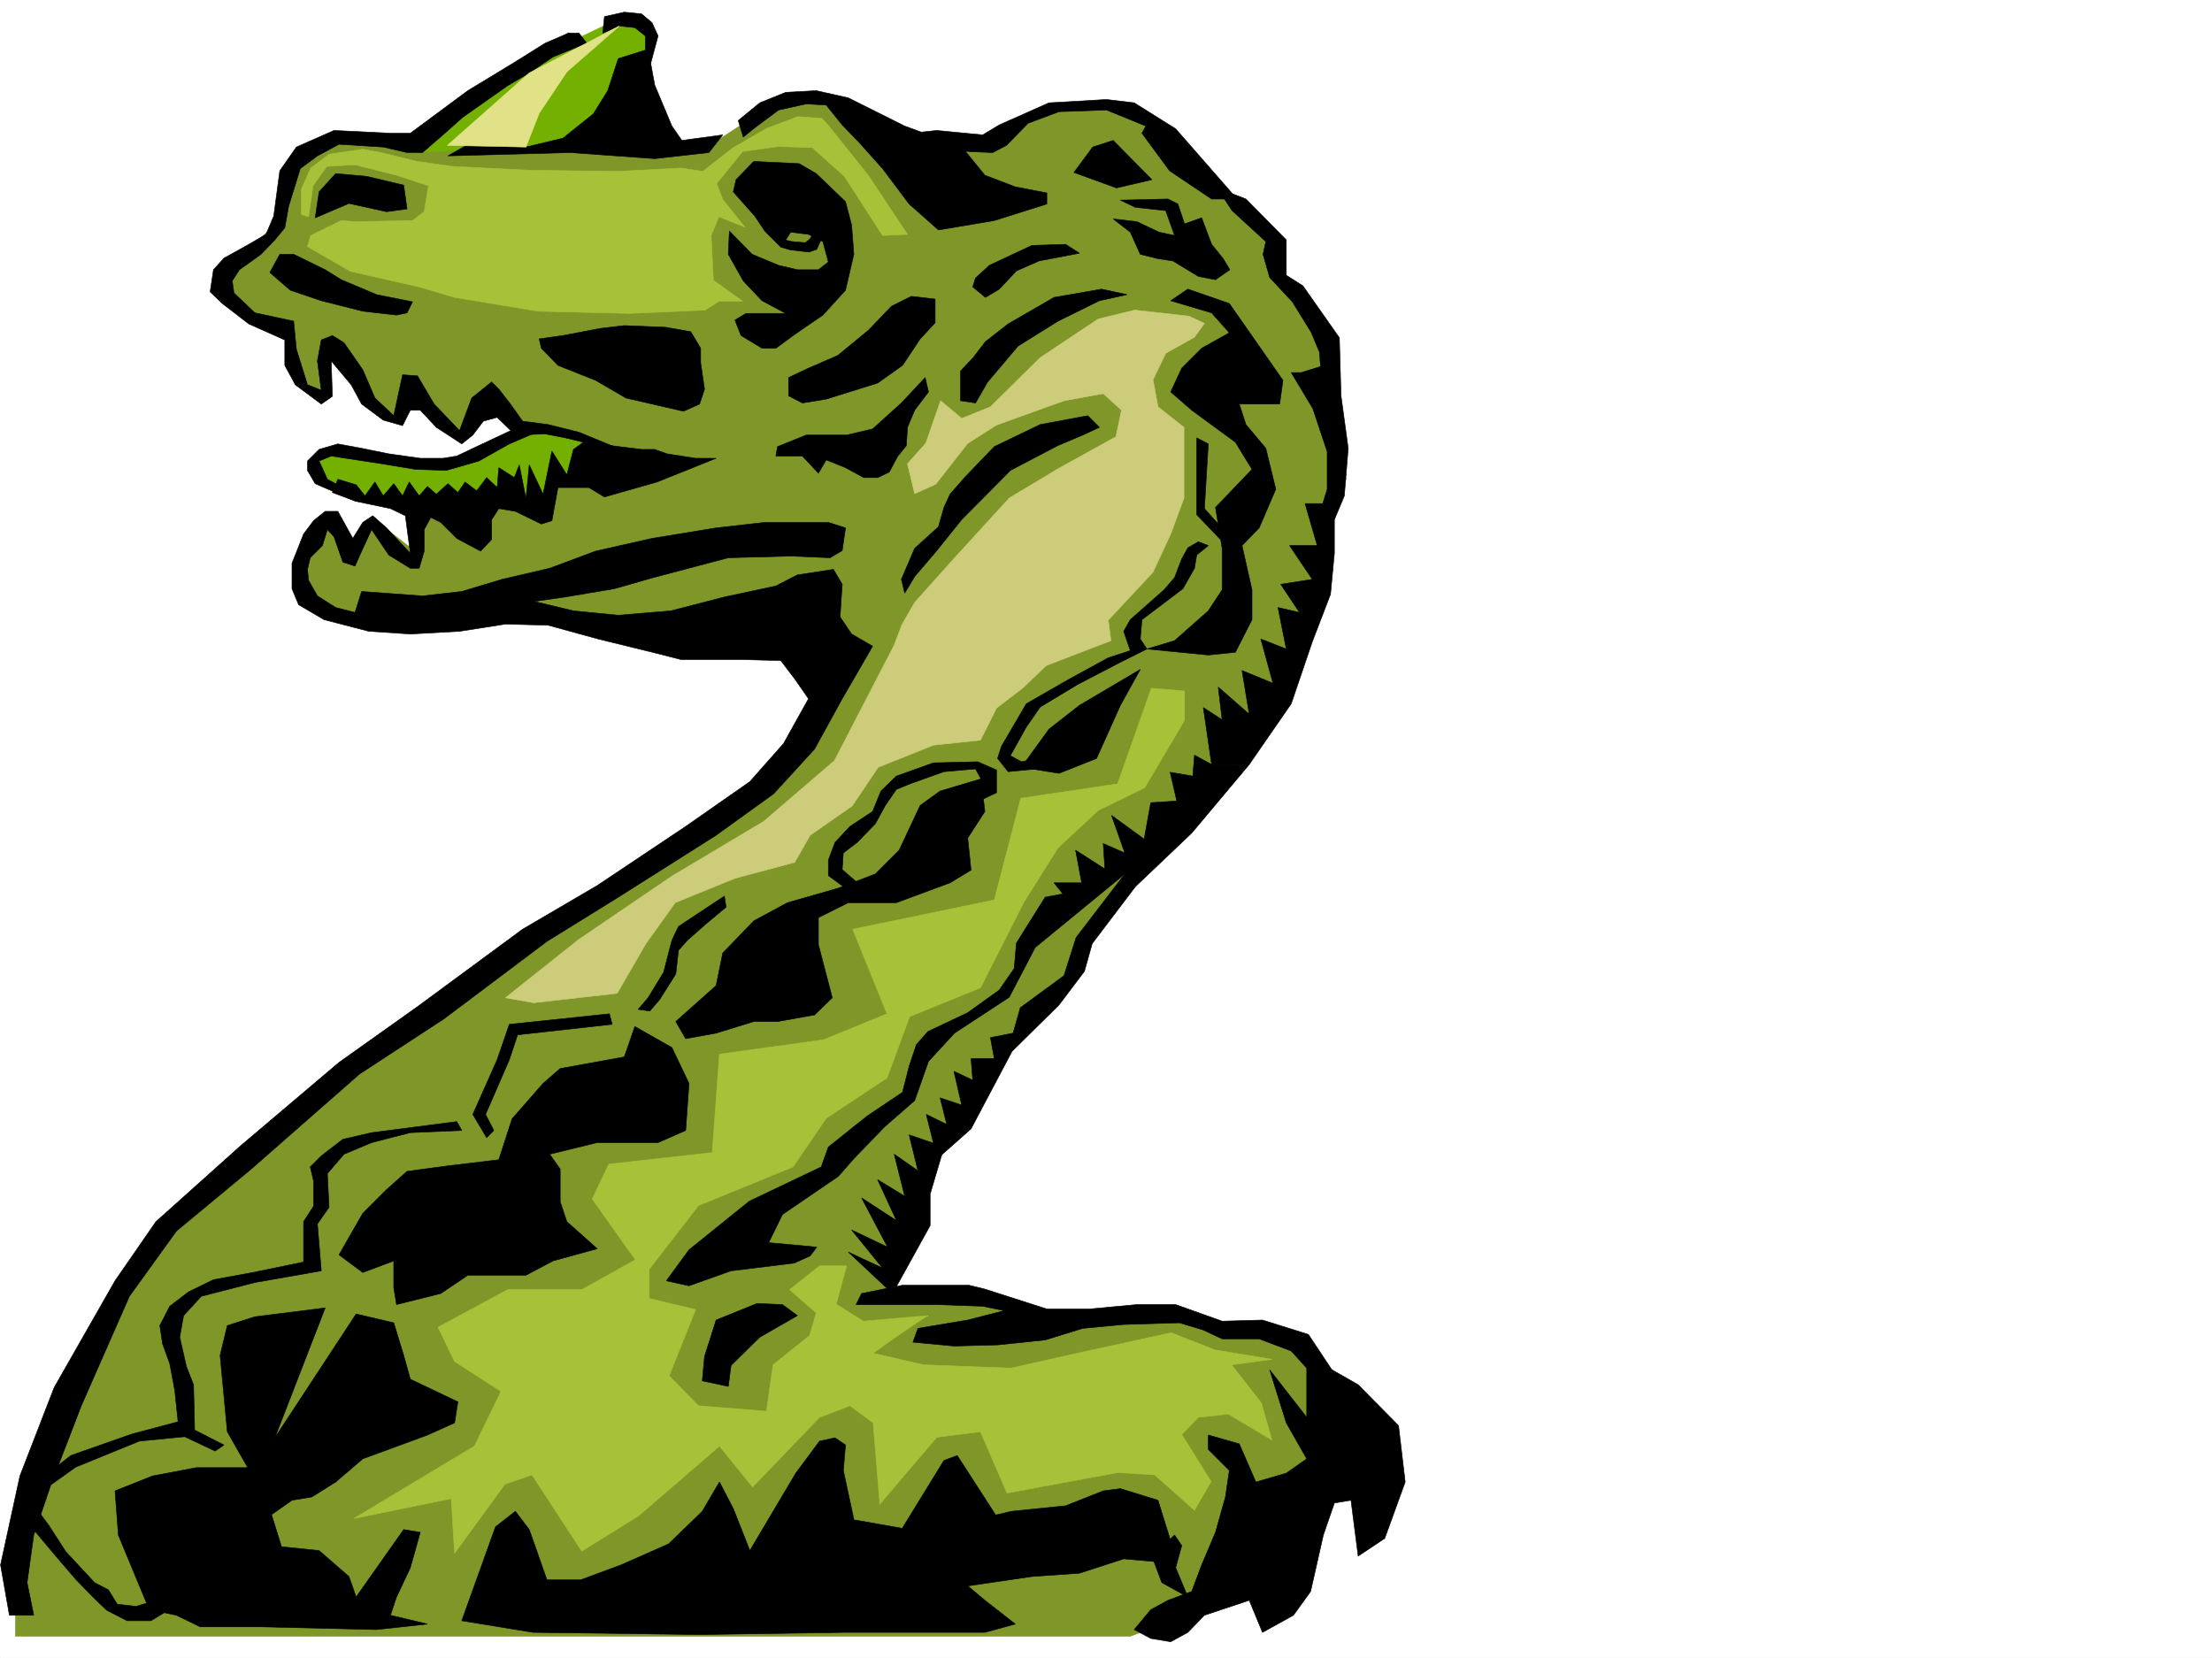
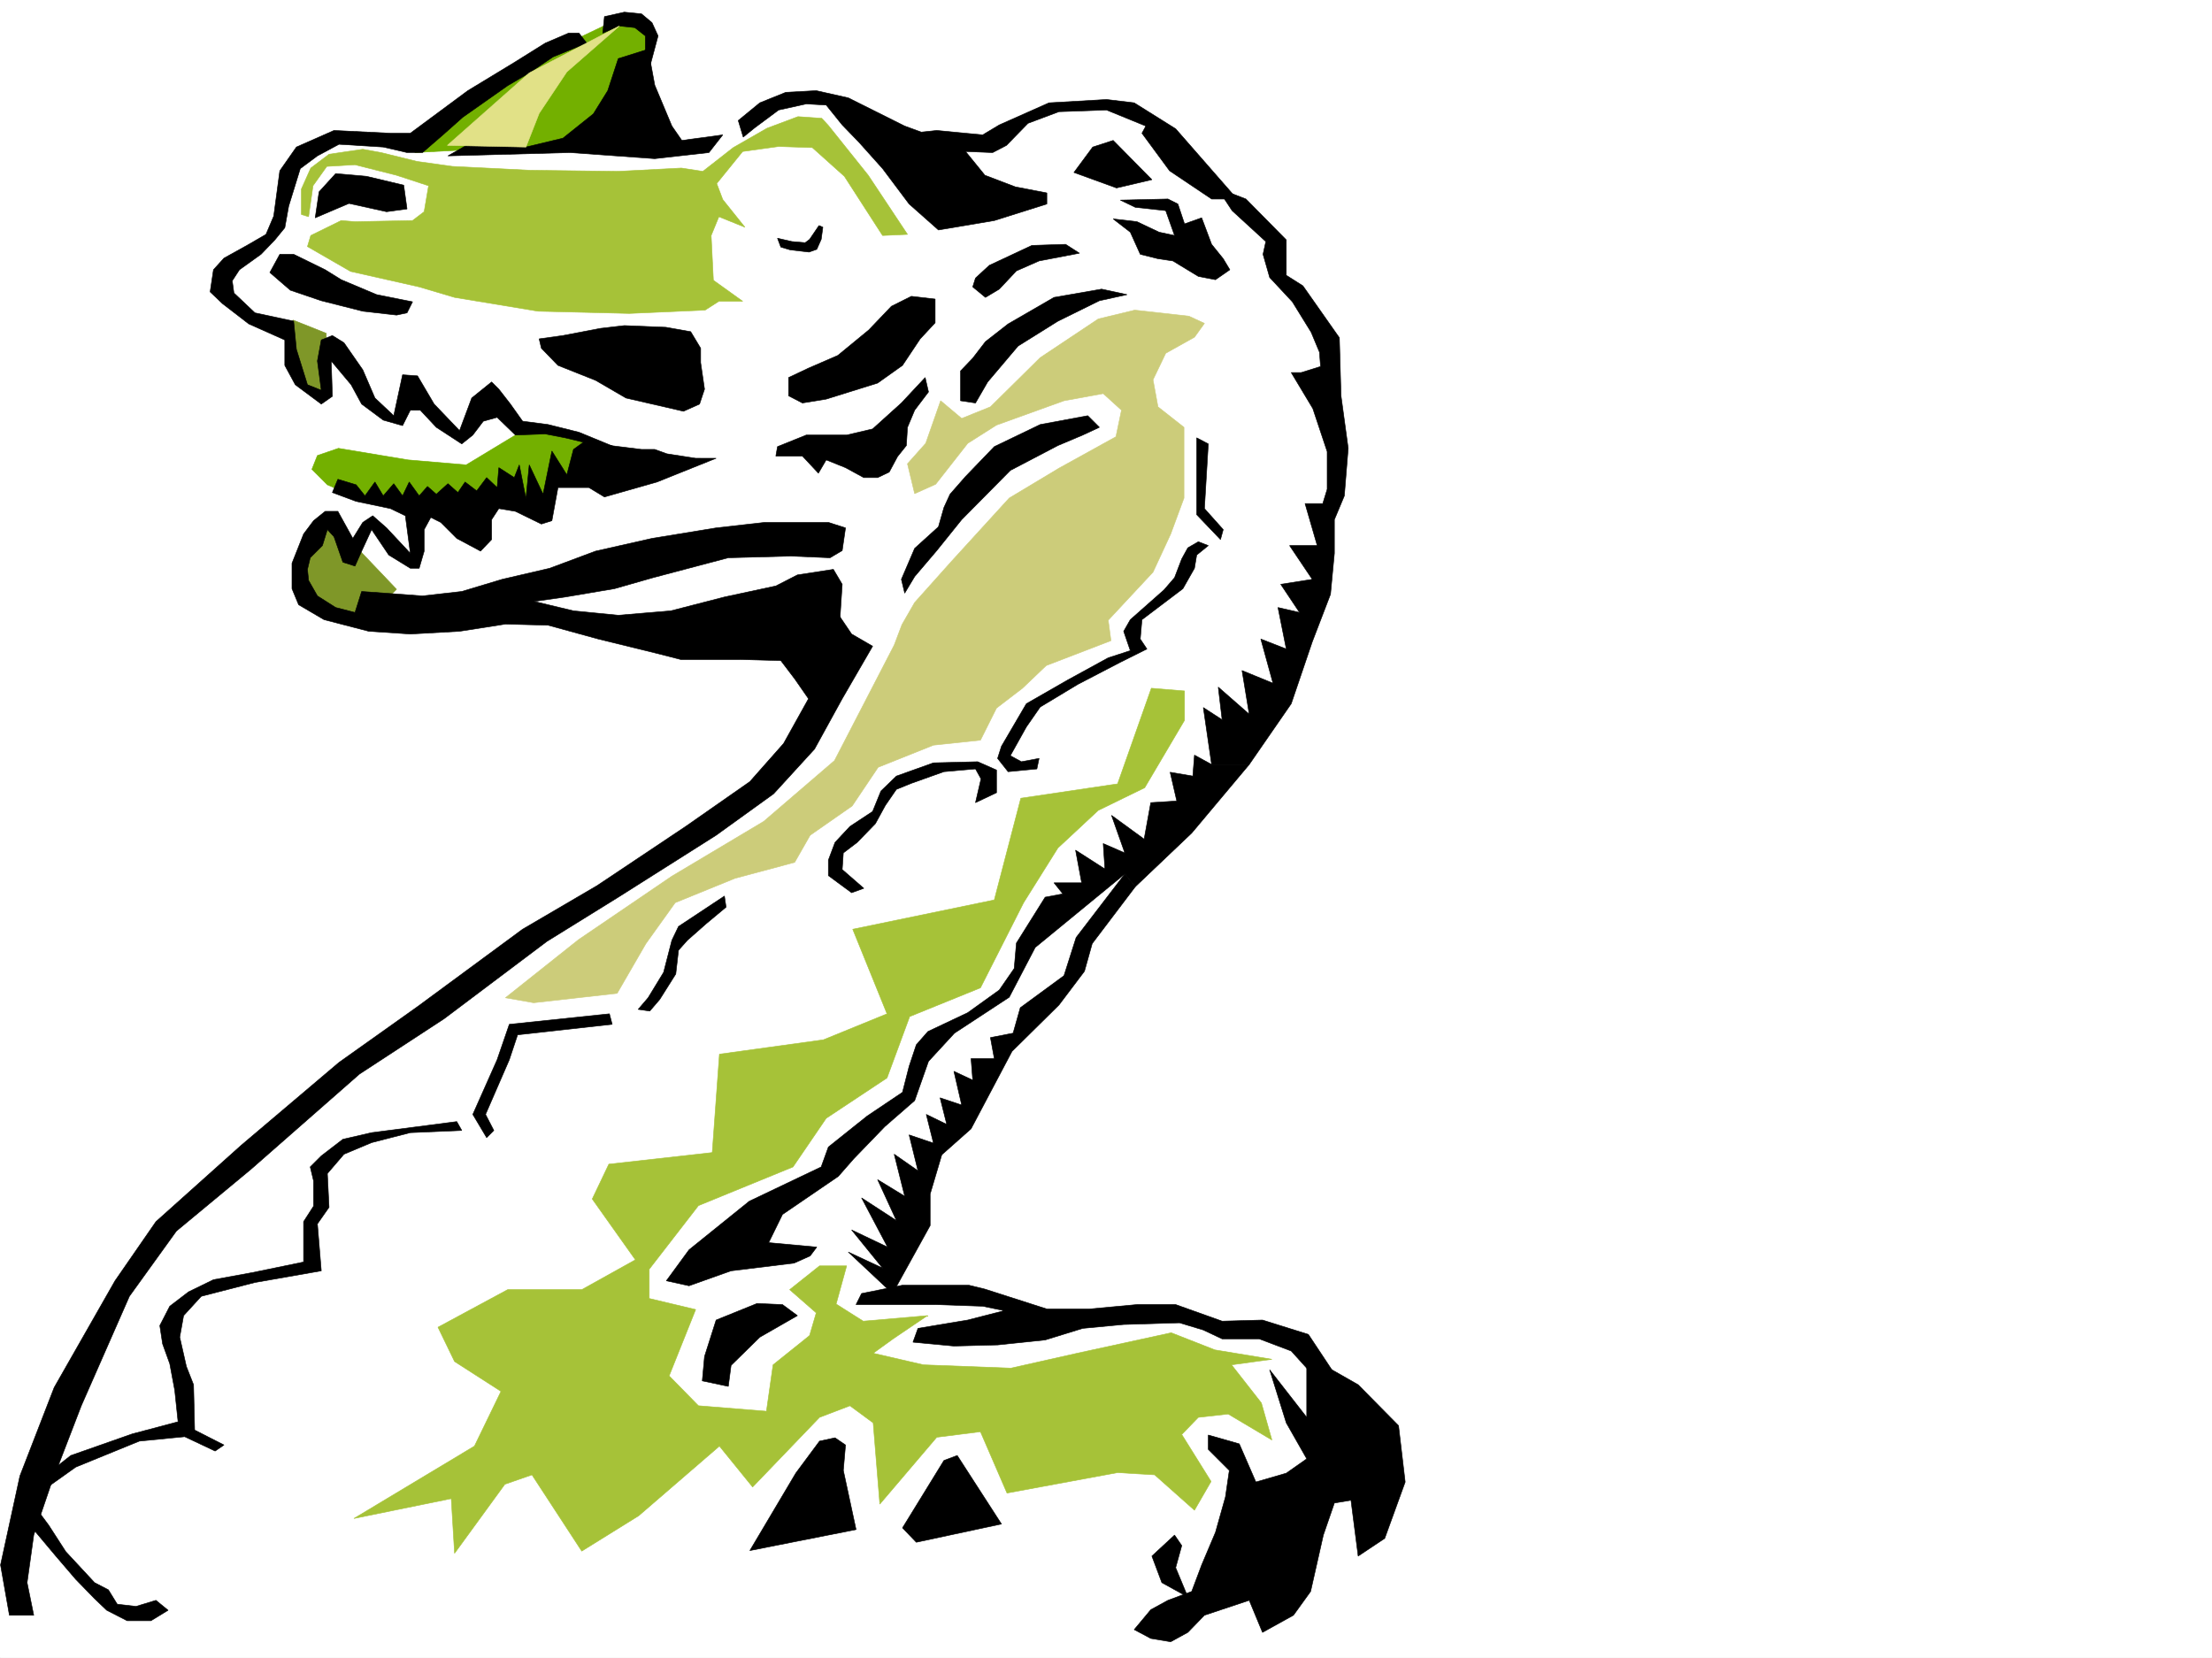
<svg xmlns="http://www.w3.org/2000/svg" width="2997.016" height="2246.297">
  <rect width="100%" height="100%" fill="#333333" stroke="none" />
  <defs>
    <clipPath id="a">
      <path d="M0 0h2997v2244.137H0Zm0 0" />
    </clipPath>
  </defs>
  <path fill="#fff" d="M0 2246.297h2997.016V0H0Zm0 0" />
  <g clip-path="url(#a)" transform="translate(0 2.16)">
    <path fill="#fff" fill-rule="evenodd" stroke="#fff" stroke-linecap="square" stroke-linejoin="bevel" stroke-miterlimit="10" stroke-width=".743" d="M.742 2244.137h2995.531V-2.16H.743Zm0 0" />
  </g>
  <path fill="#7f9728" fill-rule="evenodd" stroke="#7f9728" stroke-linecap="square" stroke-linejoin="bevel" stroke-miterlimit="10" stroke-width=".743" d="m394.871 438.156 11.965 79.41 28.465 20.215 6.765-7.468v-78.668l-44.968-17.946zm38.199 268.93-29.207 62.91 20.957 44.926 68.934 27.723 43.48-44.184-88.445-92.902zm0 0" />
-   <path fill="#7f9728" fill-rule="evenodd" stroke="#7f9728" stroke-linecap="square" stroke-linejoin="bevel" stroke-miterlimit="10" stroke-width=".743" d="m770.23 44.184-148.343 98.14-56.93 56.149-109.402-11.223-51.692 25.453-28.504 89.149-80.156 74.132 12.004 25.496 39.688 35.188 51.691 3.754 44.965 20.215 40.469 29.207 11.222 50.207 46.45 33.703 23.265-43.441 56.93 59.16 51.687-49.422 45.711 54.66-143.851 83.91L564.957 749l-57.71-44.926-23.227 39.688-22.485-9.739-12.004 48.68 103.422 30.734 566.442 83.868-33.743 113.86-86.14 80.155-377.625 257.668-258.492 188.739-148.344 128.832-101.895 197.73-75.699 149.793-16.46 173.797v29.207h1510.472l92.16-34.445 204.531-223.223-62.168-138.57-103.383-20.957-73.43-23.97-183.573 9.735-74.172-30.73-125.903-3.715 16.5-60.684 41.211-127.347 130.36-173.762 57.71-65.922 91.419-152.805 149.085-159.527 86.18-158.039 22.441-158.785 23.266-44.93-29.246-149.828 11.258-48.68-74.172-89.89v-29.207l-107.914-99.63-51.691-64.398-57.711-25.453h-86.137l-119.883 65.883-108.656-30.691-92.16-44.926-56.188 5.98-97.398 63.657-98.141-3.754 5.984-99.59-63.695-40.469zm0 0" />
  <path fill="#73b000" fill-rule="evenodd" stroke="#73b000" stroke-linecap="square" stroke-linejoin="bevel" stroke-miterlimit="10" stroke-width=".743" d="m709.547 582.746-77.926 47.156-78.668-6.726-94.426-15.719-28.465 9.738-7.468 18.727 20.957 20.957 50.203 21.742 77.926 8.992 119.882-8.992 43.438 5.98 20.254-30.73 50.207-12.71 3.715-39.684-28.465-12.747-56.93-8.996zm0 0" />
  <path fill="#a6c238" fill-rule="evenodd" stroke="#a6c238" stroke-linecap="square" stroke-linejoin="bevel" stroke-miterlimit="10" stroke-width=".743" d="m1559.934 932.535-45.707 129.578-131.102 19.473-35.973 137.824-191.785 39.688 46.45 114.601-86.176 35.192-140.88 19.472-9.734 133.328-140.093 15.72-22.485 47.194 58.453 82.383-72.683 40.469h-100.41l-94.387 50.91 22.48 46.45 62.914 40.43-35.972 74.171-163.32 98.102 131.882-26.938 4.496 74.133 68.153-93.606 36.715-12.746 67.449 103.38 77.18-47.938 109.363-94.387 44.965 55.445 90.675-94.386 41.211-15.72 31.473 23.184 8.996 110.106 77.145-90.633 59.195-7.469 35.973 83.13 149.832-27.723 50.203 3.011 53.957 47.934 22.484-38.941-39.726-63.657 22.484-23.222 40.469-4.5 59.195 35.191-14.23-50.164-40.47-51.691 54.7-7.508-77.184-12.707-59.195-23.227-127.351 27.723-89.93 20.215-118.395-4.497-68.152-15.718 26.941-19.473 46.493-31.473-86.922 7.508-36.715-23.226 14.234-51.692h-36.715l-40.468 32.219 35.972 31.437-8.996 30.731-49.46 39.687-8.993 62.915-92.16-7.47-39.684-40.468 35.93-89.89-62.91-14.977v-39.688l66.664-86.136 128.133-52.434 44.965-65.922 82.421-54.66 30.696-83.168 95.91-38.941 58.457-115.348 46.45-74.133 54.698-50.945 62.914-30.695 53.957-91.375V936.25zm0 0" />
  <path fill="#cccc7a" fill-rule="evenodd" stroke="#cccc7a" stroke-linecap="square" stroke-linejoin="bevel" stroke-miterlimit="10" stroke-width=".743" d="m1239.273 816.406 50.208-56.144 77.925-85.395 67.407-40.469 77.183-42.66 7.508-35.972-24.75-22.48-53.176 9.734-91.418 32.96-38.98 24.715-43.442 55.442-28.465 12.746-9.734-40.469 24.711-27.719 20.215-57.675 28.504 23.968 38.941-15.718 67.45-66.665 78.667-52.433 49.422-11.965 73.434 8.211 20.996 9.738-13.492 18.727-38.942 21.742-17.242 35.93 6.723 36.715 35.23 27.722v95.875l-17.988 48.68-23.965 51.687-60.683 65.141 3.714 27.723-87.664 33.703-32.218 30.734-35.192 26.942-21.738 43.437-63.691 6.766-74.918 29.949-35.231 52.434-56.926 39.687-20.96 36.715-80.938 21.7-80.934 32.96-39.687 55.445-38.985 67.41-113.113 12.747-38.203-6.766 98.883-78.629 126.61-86.137 124.374-74.175 95.914-82.383 80.934-156.555 10.48-27.684zm0 0" />
  <path fill="#a6c238" fill-rule="evenodd" stroke="#a6c238" stroke-linecap="square" stroke-linejoin="bevel" stroke-miterlimit="10" stroke-width=".743" d="m923.074 227.719-85.394 4.457-119.883-1.485-104.906-5.242-47.934-6.722-48.719-12.004-24.71-4.496-45.712 6.761-24.75 18.73-12.707 28.427v34.484l9.739 2.973 5.98-41.915 18.73-26.238 38.2-2.226 56.226 14.23 43.442 14.234-5.985 35.188-15.757 11.965-77.926 1.527-18.727-1.527-41.215 20.254-4.496 14.976 58.457 33.703 92.899 20.957 47.976 14.235 113.118 18.73 123.632 3.008 102.641-4.496 18.727-12.004h32.218l-39.687-28.465-3.008-60.644 10.477-25.492 35.23 14.234-29.992-37.461-8.211-21.7 35.191-43.44 48.719-6.762 45.707 1.523 43.441 38.945 51.692 80.153 33.742-1.524-53.215-80.117-53.957-67.445-8.996-9.738-32.219-2.227-41.953 15.719-45.707 26.234-41.172 32.18zm0 0" />
-   <path fill="#73b000" fill-rule="evenodd" stroke="#73b000" stroke-linecap="square" stroke-linejoin="bevel" stroke-miterlimit="10" stroke-width=".743" d="m825.676 31.477-89.149 42.656-113.156 74.172-61.426 58.418 83.164-4.496h126.606l48.719-28.465 32.218-86.137 27.723-16.46 10.48-23.228-21.742-20.214H837.68zm0 0" />
+   <path fill="#73b000" fill-rule="evenodd" stroke="#73b000" stroke-linecap="square" stroke-linejoin="bevel" stroke-miterlimit="10" stroke-width=".743" d="m825.676 31.477-89.149 42.656-113.156 74.172-61.426 58.418 83.164-4.496h126.606l48.719-28.465 32.218-86.137 27.723-16.46 10.48-23.228-21.742-20.214zm0 0" />
  <path fill-rule="evenodd" stroke="#000" stroke-linecap="square" stroke-linejoin="bevel" stroke-miterlimit="10" stroke-width=".743" d="m1057.93 895.078 18.765 24.711 18.73 26.977-33.741 60.644-45.711 51.692-86.918 60.683-119.88 80.117-101.113 59.196L565.7 1363.965l-106.39 75.617-132.63 112.375-115.382 103.34-55.445 80.156-82.422 144.555-46.45 119.84L.742 2120.473l12.004 68.148h32.961l-8.992-44.18 8.992-64.437 23.227-68.152 41.21-107.094 65.18-148.309 63.696-88.402 101.152-83.871 146.86-128.836 114.6-74.914 139.391-104.867 96.657-59.899 132.586-83.91 77.925-56.188 55.446-60.644 37.457-68.152 41.21-71.16-28.464-16.5-37.457-55.407-39.688 23.969zm0 0" />
-   <path fill-rule="evenodd" stroke="#000" stroke-linecap="square" stroke-linejoin="bevel" stroke-miterlimit="10" stroke-width=".743" d="m202.305 2181.117-41.957-101.113-4.496-59.902 50.949-20.254 59.195-11.223h69.676l-27.719-48.68-9.738-103.379 9.738-40.43 37.457-12.003 95.168-11.965-68.191 176.027 110.144-167.777 50.95 11.965 13.488 44.183 8.996 32.22 64.433 30.69-4.496 28.465-36.715 16.5-87.66 32.22-36.715 31.437-32.218 20.215-26.98 4.496-27.723 19.472 13.492 43.442 50.945 5.277 40.469 35.191 9.734 27.72 64.438-91.376 22.445 3.715-13.45 47.938-18.73 39.722-8.25 24.711 50.203 11.965-68.933 7.508-156.594-3.754h-82.422l-32.218-15.719zm257.004-480.855 32.218-56.184 32.22-32.219 27.718-24.71 55.445-7.47 68.934-8.25 17.945-55.445 41.996-47.937 23.223-20.211 86.883-15.719 14.27-41.21 50.167 28.464 23.223 48.676-4.496 63.695-37.457 16.461h-82.422l-64.399 15.719 14.23 20.254v44.183l8.997 26.938 41.172 36.715-59.942 16.504-36.675 19.468h-78.707l-36.676 24.711-59.942 14.977-3.754-23.227v-35.93l-41.953 15.716zm456.296-316.082 54.66-48.68 8.993-44.184 41.957-43.48 45.707-24.711 68.191-19.469 50.946-19.472 32.218-32.22 28.465-60.644 26.98-19.472 55.442-16.5 5.242 44.183-23.226 35.973 4.496 43.437-28.465 17.246-40.469 14.973-32.219 11.965h-65.18l-40.468 20.254v36.676l18.77 71.906-24.008 23.226-50.203 8.993h-32.22l-50.948 15.718-41.211 7.508zm468.262-344.551 37.457-51.688 41.211-32.218 82.422-48.68-26.977 48.68-32.218 71.902-50.95 20.254zm262.985-352.016 8.996 55.403v56.187l-18.73 28.465-45.708 40.43-37.457 11.261 83.164 8.211 36.715-3.754 22.48-44.183v-40.43l-13.488-59.937 23.227-23.97 22.48-52.433-13.488-55.406-26.98-32.219-8.993-27.722h54.703l4.496-32.176-50.207-71.906-22.48-32.22-56.188-19.472-23.226 15.719 55.445 16.46 23.969 26.981-37.457 20.957-26.98 26.98-14.977 32.216 28.465 24.71 59.199 43.442 22.48 36.715zM625.64 2196.09l45.708-127.309 26.937-20.996 18.77 24.75 23.968 68.153h45.707l54.665-20.215 64.433-28.465 45.711-44.223 23.223-39.687 18.73 35.972 22.48 56.93 41.958-12.746 22.48-31.477 79.453 3.012 71.903 12.746 65.18-7.508 73.429-17.242 73.43-7.469 50.949-20.214 23.226-3.012 50.946 15.719 17.242 55.445-13.488 28.465-50.203-4.496-59.942 19.468-64.437 4.5-86.918 12.747 23.226 19.468 41.211 32.18-41.21 11.262H1145.59l-197.766 2.972-225.531-2.972zm0 0" />
  <path fill-rule="evenodd" stroke="#000" stroke-linecap="square" stroke-linejoin="bevel" stroke-miterlimit="10" stroke-width=".743" d="M1770.488 1836.566v83.91l-50.207-64.437 22.485 71.902 27.722 48.72-27.722 19.472-41.211 11.965-22.485-51.692-41.953-11.965v19.473l28.465 28.465-5.238 35.934-13.492 47.937-18.727 44.223-13.492 35.93-32.215 12.003-23.227 12.711-22.484 26.977 22.484 11.965 26.977 4.496 23.227-12.707 22.484-23.227 60.684-20.215 17.984 43.442 41.953-23.227 23.227-32.219 17.242-76.398 14.976-43.442 22.48-3.753 9.74 75.66 35.972-23.969 27.719-76.402-8.993-76.403-54.699-55.402zM643.625 190.262l68.934 8.992 50.164-12.004 41.21-32.96 19.512-31.438 14.235-43.438 40.43-12.75 8.992 48.68 23.226 55.445 13.488 19.473 55.442-7.508-18.727 23.969-73.43 8.25-114.601-8.25-165.59 4.496zM427.09 295.129l5.238-35.23 22.484-24.711 41.954 3.753 50.203 11.965 4.496 32.219-27.719 3.75-50.95-11.219zm543.176 325.816-80.153 32.18-71.164 20.254-20.996-12.746H756l-8.25 44.926-14.234 4.496-35.23-17.203-22.442-3.754-9.774 14.976v26.98l-14.976 15.716-32.219-17.243-21.7-21.699-13.491-6.766-8.993 16.5v29.208l-6.765 23.226h-11.961l-29.25-17.984-23.223-34.45L490 746.77l-8.992 20.214-16.461-5.238-12.004-34.445-8.992-9.738-6.727 21.703-16.5 16.5-3.754 15.714 1.528 14.977 11.964 20.996 24.75 15.719 26.196 6.726L490 801.434l31.477 2.265 50.949 3.754 53.215-6.02 54.699-16.46 64.437-14.977 62.168-23.226 76.442-17.243 86.879-14.23 65.96-7.469h86.141l23.223 7.469-4.496 30.73-16.461 9.739-53.215-2.27-84.652 2.27-101.895 26.937-52.433 14.977-66.704 11.261-41.953 5.98 53.215 12.747 60.684 5.984 71.16-5.984 72.687-18.727 69.676-14.976 29.207-14.977 48.719-7.508 11.965 20.215-2.973 45.711-80.191 57.672-55.446-1.488h-80.156l-32.215-8.25-79.413-19.47-68.191-18.73-57.672-1.485-62.207 9.735-66.664 3.714-56.227-3.714-60.683-15.758-34.45-20.215-8.992-21.738v-34.45l15.719-39.683 13.488-17.988 15.758-12.707h17.203l20.254 36.675 13.492-21.699 13.489-8.992 18.73 16.46 32.219 34.446-6.766-50.906-20.215-9.738-46.453-9.735-32.215-12.004 7.465-17.949 24.75 7.469 11.965 14.976 13.492-18.73 11.258 18.73 14.234-16.46 11.965 16.46 8.992-18.73 13.489 18.73 11.261-12.707 11.965 10.477 15.758-14.23 13.488 11.964 9.739-14.234 15.718 12.004 13.489-17.984 14.23 13.488 2.27-26.977 20.957 13.489 6.765-17.243 8.993 45.707 4.496-45.707 18.73 39.723 11.965-58.414 20.254 32.18 8.992-34.446 13.45-9.738 18.73 2.27 59.937 7.468h17.989l16.5 5.98 38.941 6.02zm83.168-15.754 38.98-15.718h54.703l35.188-8.25 38.984-35.192 32.219-34.445 4.496 19.469-18.73 24.71-9.735 23.227-1.523 24.711-11.965 14.977-11.262 20.996-15.719 7.469h-18.73l-24.75-13.489-26.195-10.48-10.52 17.984-21.7-23.223h-35.972zM365.625 369.262l13.488-24.711h18.73l42.735 20.957 21.703 13.488 47.973 20.215 48.68 9.734-7.47 14.977-14.23 3.012-45.707-5.239-56.226-14.234-41.953-14.23zm364.879 89.89 32.219-4.496 50.949-9.738 32.219-3.754 56.222 2.27 33.707 5.98 13.489 22.445v19.512l5.238 35.934-6.723 20.21-21.742 9.739-77.926-17.95-41.21-23.964L756 495.086l-22.484-23.227zm337.941 52.434 26.98-12.746 39.688-17.207 41.953-34.485 30.735-32.18 26.976-13.488 32.22 3.754v32.176l-20.255 21.742-23.969 35.934-33.703 23.965-69.675 21.742-32.22 5.238-18.73-9.734zm0 0" />
  <path fill-rule="evenodd" stroke="#000" stroke-linecap="square" stroke-linejoin="bevel" stroke-miterlimit="10" stroke-width=".743" d="m790.445 599.207-24.71-5.98-26.981-5.243-40.469 1.489-24.71-23.97-18.727 5.24-14.235 18.73-14.972 12.004-34.489-22.485-21.738-23.226h-13.45l-10.519 20.96-26.199-7.468L490 547.516l-14.23-26.196-26.98-32.218 1.526 47.937-15.015 10.477-35.192-26.196-14.23-26.234v-34.45l-48.719-21.699-35.972-27.722-16.461-15.719 4.496-29.988 14.234-15.719 33.703-18.73 23.223-13.489 10.48-24.71 8.25-61.426 22.485-32.18 50.945-22.484 76.441 3.753h26.98l77.888-57.671 62.949-38.2 41.953-26.238 31.476-13.488h14.235l10.476 13.488-45.707 18.73-32.18 21.739-29.245 17.207-60.684 42.695-26.98 23.969-27.72 23.969h-20.96l-32.219-7.47-59.937-3.753-29.247 15.719-23.226 17.242-15.719 50.91-5.238 29.207-13.492 16.5-18.727 19.473-29.246 20.957-9.738 14.972 2.27 16.504 28.464 26.938 52.434 11.262 3.754 38.199 14.972 47.937 18.73 7.47-5.238-39.688 5.239-28.465 15.015-5.98 15.715 9.734 25.496 36.714 16.461 38.2 25.492 23.968 11.965-55.441 20.254 1.484 22.48 38.2 34.45 35.972 16.5-44.183 26.941-21.739 9.774 9.739 15.718 20.21 16.5 23.227 34.446 4.496 41.957 10.48 80.191 32.962zm0 0" />
-   <path fill-rule="evenodd" stroke="#000" stroke-linecap="square" stroke-linejoin="bevel" stroke-miterlimit="10" stroke-width=".743" d="M464.547 660.633 443.55 649.41l-11.223-24.75 16.461-6.723 59.2 8.993 54.699 8.992 41.953 1.488 44.222-12.75 41.211-23.183 36.715-15.758-29.988-4.496-47.938 22.48-29.988 14.234-18.73 3.008h-30.731l-42.7-6.02L490 607.458l-32.219-5.98-25.453 7.468-15.758 15.715v12.75l10.52 17.985 55.441 23.968zm558.191-367.773-29.246-32.962 3.754-16.46 23.969-24.711 61.465 2.968 23.226 13.493 39.684 38.199 8.25 31.476 3.012 39.688-11.262 48.68-30.692 33.703-38.203 26.234-25.492 18.691h-18.73l-28.461-17.203-8.254-20.957 14.976-8.996h53.957l-32.218-17.242-25.492-26.98-20.215-35.93 1.488-31.477 30.73 31.477 35.973 14.972 25.453 5.985h28.465l13.492-10.48-7.469-27.723-19.472-9.735-24.008-2.972-13.488 20.215-21.703-21.739zm0 0" />
  <path fill-rule="evenodd" stroke="#000" stroke-linecap="square" stroke-linejoin="bevel" stroke-miterlimit="10" stroke-width=".743" d="m1000.258 163.281 29.207-23.968 35.226-14.231 41.215-2.23 43.438 9.738 76.441 38.2 22.48 8.21 20.961-2.23 62.208 5.984 22.48-13.488 67.41-29.953 77.926-4.497 37.457 4.497 56.187 35.19 83.208 95.13h-34.489l-56.93-38.2-37.456-50.91 5.238-9.734-53.215-21.738-64.438 2.265-41.953 15.72-29.207 29.948-18.73 9.739-36.715-1.489 26.2 32.22 41.21 15.718 42.735 8.25v14.976l-71.2 22.442-75.66 12.75-39.726-35.192-35.97-47.937-32.218-35.973-22.484-23.222-21.7-26.942-26.98-1.523-37.457 8.25-32.219 23.969-15.757 12.746zm0 0" />
  <path fill-rule="evenodd" stroke="#000" stroke-linecap="square" stroke-linejoin="bevel" stroke-miterlimit="10" stroke-width=".743" d="m1455.066 233.7 57.672 20.96 47.938-11.223-52.434-53.175-27.719 8.992zm-11.261 97.359-45.707 1.488-57.672 26.976-18.727 17.247-3.754 11.96 17.242 14.235 18.727-11.223 23.227-24.71 30.695-13.489 54.7-10.48zm48.718 60.683-64.433 11.223-62.211 35.973-30.691 23.968-17.243 22.442-16.5 17.242v40.43l20.254 3.011 16.461-28.465 41.211-48.68 53.957-33.702 56.188-27.723 37.457-8.25zm-18.726 171.531-64.438 11.965-62.207 29.953-38.945 40.47-20.996 23.964-8.25 17.988-7.469 26.196-32.219 29.207-17.984 41.957 4.496 18.726 13.488-22.48 29.953-35.192 33.743-41.953 65.922-66.664 64.437-33.707 33.703-14.23 22.485-10.48zm64.437-282.378 41.211 4.496 11.965 33.703-20.957-4.496-29.992-14.23-32.219-3.755 23.227 17.985 13.488 29.953 23.969 5.98 20.254 3.012 34.449 20.957 23.223 4.496 19.472-13.488-8.992-14.977-15.719-19.472-13.488-35.93-23.227 8.21-8.992-26.94-13.488-6.766-64.437 1.527zm83.164 312.332v104.12l32.22 33.708 3.714-13.492-25.453-28.465 5.238-87.621zm2.231 140.796-14.234 8.25-8.25 14.977-9.735 25.453-14.234 16.5-45.707 40.43-8.992 15.758 8.992 26.195-29.95 9.738-54.703 29.95-56.187 32.218-33.742 57.672-5.239 16.461 14.23 17.988 38.985-3.754 2.973-14.234-23.969 4.496-14.976-8.21 21.738-38.942 18.73-26.98 50.95-30.692 57.671-29.992 35.973-17.946-8.996-13.488 2.27-26.238 55.441-41.953 15.719-27.684 3.011-17.984 15.72-12.746zM818.95 22.484l26.94-6.023 23.223 2.27 14.274 11.964 8.21 17.985-11.222 41.953-5.98-13.488V48.68L860.16 37.457l-20.996-2.266-22.48 9.735zm510.214 1032.864-7.465-13.489-42.738 3.754-44.184 15.758-20.254 8.211-14.972 21.738-13.492 24.711-24.711 25.453-18.727 14.235-1.527 22.48 29.246 25.457-16.5 5.98-31.473-23.187v-20.996l8.992-23.969 20.254-21.699 30.692-20.254 11.261-27.683 20.957-20.254 50.208-17.946 59.937-1.527 25.492 11.262v30.695l-28.46 13.488zm-347.637 158.785-62.207 41.21-8.992 18.731-11.223 43.442-20.996 34.445-13.453 15.719 15.719 2.265 13.488-15.714 21.742-34.489 3.715-32.18 12.004-13.488 25.492-22.484 26.942-22.442zM825.676 1373.7l-135.602 14.234-16.5 47.937-32.96 74.133 18.73 31.477 9.734-9.739-11.219-21.738 32.215-74.133 11.223-33.707 128.133-14.23zm-206.801 146.038-115.383 14.977-38.945 8.992-29.246 22.484-14.977 14.973 4.496 18.73v34.446l-13.488 20.957V1710l-68.934 14.23-53.175 9.739-33.743 16.46-25.457 19.473-13.488 26.235 3.754 24.71 9.734 26.981 6.727 35.934 4.496 42.695-62.168 16.5-83.164 29.207-45.71 35.934 18.73 3.754 33.703-23.97 86.176-35.19 61.425-6.02 41.215 19.473 12.004-8.211-39.727-20.254-1.488-61.387-9.734-24.75-8.992-39.687 5.238-29.207 23.969-26.2 72.687-18.726 89.89-15.758-5.237-63.656 15.753-22.48-2.265-45.673 22.48-26.234 37.461-15.719 52.473-13.488 69.676-2.973zM46.45 2040.316l19.472 26.196 23.226 35.972 38.98 41.957 18.731 9.735 11.965 19.472 25.492 2.97 26.98-8.212 16.462 13.453-23.227 14.23h-32.219l-27.718-14.23-16.465-15.718-25.492-26.2-26.977-31.472-38.945-46.453zM1015.973 2101l62.21-104.867 32.22-43.442 20.956-4.496 14.23 9.739-2.968 34.445 17.242 80.156zm206.8-30.734 56.188-91.375 17.984-6.727 59.942 92.863-115.383 24.711zm368.637 9.738 9.734 14.23-8.25 29.954 16.5 39.722-35.23-19.469-13.488-35.972zm-511-297.355-50.945 29.207-38.945 38.199-3.754 28.465-35.227-7.47 3.008-32.96 15.719-49.461 55.445-22.441 34.484 1.484zm690.078 71.16-20.996-23.227-43.441-16.46h-50.203l-25.457-12-32.22-9.74-75.694 2.27-55.446 5.239-50.945 15.718-64.438 6.723-59.199 1.527-55.441-5.238 6.761-18.73 67.41-11.262 49.462-12.707-29.207-6.02-64.438-2.23h-107.133l7.469-14.977 55.441-11.257h89.93l21.703 5.277 83.946 26.941h57.671l64.438-5.984h52.433l62.954 22.484 54.699-1.527 62.168 19.473 41.21 62.168zm-717.054-1531 19.507 4.496 17.989 1.527 5.98-4.496 12.746-18.73 5.242 2.23-2.27 16.5-5.98 13.488-10.48 3.715-25.492-2.973-12.746-3.753zm0 0" />
  <path fill-rule="evenodd" stroke="#000" stroke-linecap="square" stroke-linejoin="bevel" stroke-miterlimit="10" stroke-width=".743" d="m1649.121 254.66 20.215 30.73 45.707 41.915-3.754 17.246 8.992 31.433 30.735 32.961 25.453 41.215 11.262 26.977 1.484 19.472-26.234 8.211h-13.489l29.246 48.719 19.473 58.414v50.91l-5.984 19.473h-24.008l16.5 56.93h-37.457l30.734 45.707-42.738 6.722 25.492 38.203-29.207-6.726 11.223 56.187-34.489-13.488 16.5 59.899-41.953-17.204 9.738 59.16-41.956-36.714 5.242 44.218-25.457-16.5 11.222 77.145h50.95l56.93-82.383 28.503-83.867 24.711-64.437 5.238-55.446v-45.668l13.489-32.219 5.238-64.398-9.735-71.16-2.226-78.633-49.465-70.418-22.48-14.23v-47.938l-54.704-55.445zm0 0" />
  <path fill-rule="evenodd" stroke="#000" stroke-linecap="square" stroke-linejoin="bevel" stroke-miterlimit="10" stroke-width=".743" d="m1641.613 1035.875-23.226-12.707-2.227 28.426-30.734-5.238 8.992 38.984-35.227 2.226-8.992 49.422-44.183-32.18 17.984 50.91-29.246-12.706 2.27 34.445-39.727-25.492 8.25 44.223h-37.457l11.965 14.972-23.969 4.5-38.945 62.168-3.012 34.446-20.215 29.207-42.734 30.695-53.918 25.492-15.758 17.95-9.738 29.245-8.993 35.188-47.937 32.219-52.469 41.918-9.738 26.976-97.398 46.453-81.68 65.883-30.692 41.953 30.692 6.766 56.969-20.254 85.394-10.48 21.742-9.735 8.992-11.965-65.18-6.023 18.727-38.2 75.66-51.652 20.997-23.969 41.953-43.437 40.468-35.23 18.73-53.176 35.192-38.2 74.211-48.68 35.188-67.41L1524 1184.185l14.234 17.242 76.399-72.649 77.93-92.902zm0 0" />
  <path fill-rule="evenodd" stroke="#000" stroke-linecap="square" stroke-linejoin="bevel" stroke-miterlimit="10" stroke-width=".743" d="m1524 1184.184-65.96 86.136-16.462 51.692-59.2 43.437-9.733 34.45-30.735 5.98 5.242 28.465h-31.476l2.27 29.207-25.497-11.965 10.52 45.71-29.246-9.776 8.992 35.972-27.723-13.488 9.738 38.941-32.964-11.218 12.003 48.68-32.218-22.485 14.234 56.93-36.715-22.446 25.453 55.406-47.191-30.69 35.227 66.663-48.72-23.226 41.958 51.691-46.453-21.738 59.941 56.183 50.945-92.117v-42.7l15.758-53.175 39.688-35.226 55.445-104.868 63.691-62.914 34.489-45.668 10.476-37.457 58.457-77.144zm0 0" />
  <path fill="#e1e187" fill-rule="evenodd" stroke="#e1e187" stroke-linecap="square" stroke-linejoin="bevel" stroke-miterlimit="10" stroke-width=".743" d="m606.129 196.984 110.926-98.101L839.164 35.19l-71.16 62.168-37.5 56.188-17.945 45.707Zm0 0" />
</svg>